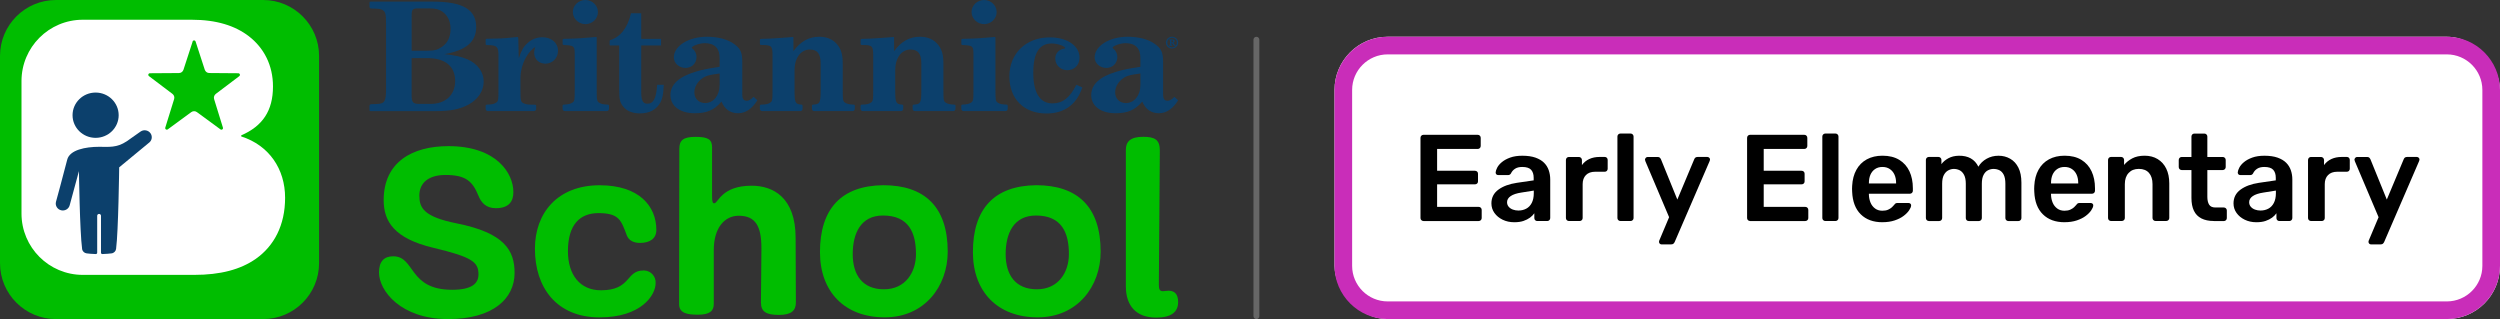
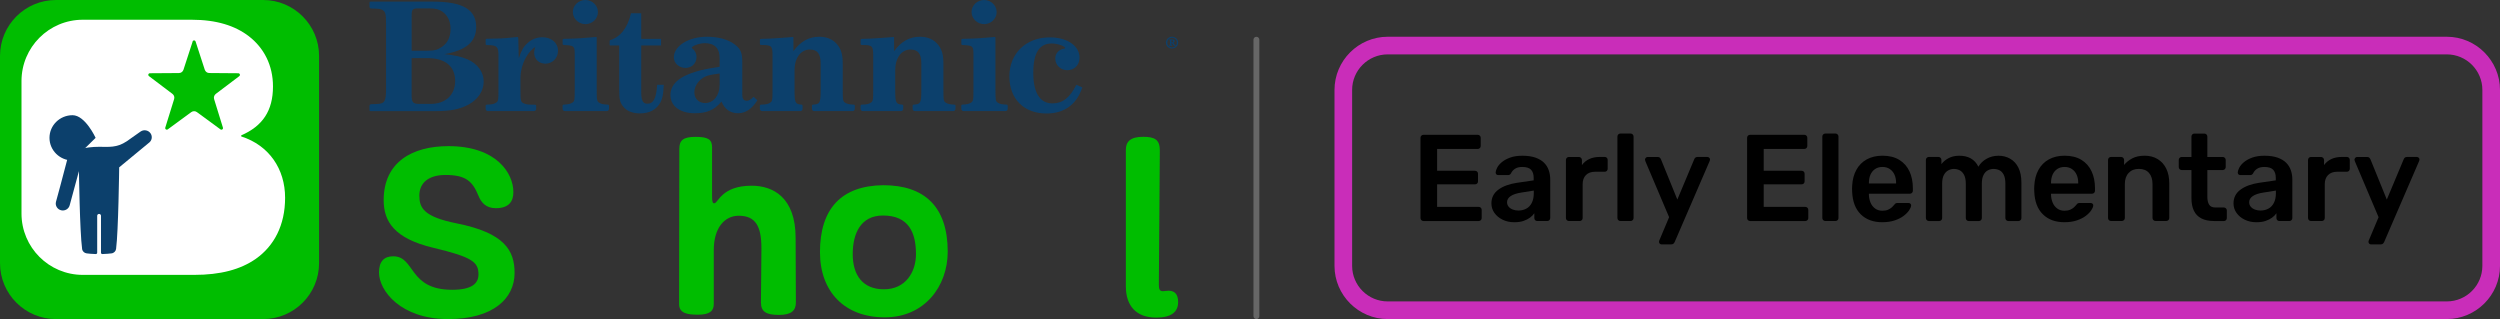
<svg xmlns="http://www.w3.org/2000/svg" id="Layer_2" data-name="Layer 2" viewBox="0 0 893.2 114">
  <rect x="0" y="0" width="893.2" height="114" fill="#333333" stroke="none" />
  <defs>
    <style> .cls-1 { fill: #0c406c; } .cls-1, .cls-2, .cls-3, .cls-4, .cls-5, .cls-6 { stroke-width: 0px; } .cls-2 { fill: #c92db9; } .cls-3 { fill: #666; } .cls-4 { fill: #000; } .cls-5 { fill: #00bd00; } .cls-6 { fill: #fff; } </style>
  </defs>
  <g id="LOGO">
    <path class="cls-3" d="M448.89,114c-.58,0-1.05-.47-1.05-1.05V14.19c0-.58.47-1.05,1.05-1.05s1.05.47,1.05,1.05v98.76c0,.58-.47,1.05-1.05,1.05Z" />
    <g>
      <g>
        <g>
          <path class="cls-1" d="M341.4,37.77c0-.2-.17-.37-.38-.38-1.57-.07-2.35-.25-2.98-.63-.92-.53-.98-.88-.98-4.75v-9.32c0-3.28-.61-5.28-2.13-6.98-1.46-1.7-3.66-2.58-6.22-2.58-3.78,0-6.77,1.7-9.27,5.16v-4.89c0-.11-.1-.2-.22-.19l-1.13.1c-.37,0-1.52.12-3.05.23-3.46.22-4.9.34-7.17.35-.22,0-.4.17-.4.38v1.41c0,.21.18.38.39.38,3.89.01,4.12.3,4.12,3.99v11.96c0,3.87-.06,4.22-.98,4.75-.68.44-1.47.57-3.16.63-.21,0-.38.18-.38.38v1.16c0,.42.35.76.79.76h13.67c.44,0,.79-.34.79-.76v-1.17c0-.2-.16-.37-.37-.38-2.33-.15-2.5-.75-2.5-5.49v-6.8c0-4.4,2.26-7.39,5.43-7.39,2.74,0,3.9,1.47,3.9,4.98v9.21c0,4.82-.17,5.35-2.74,5.49-.21.01-.37.18-.37.38v1.16c0,.42.35.76.79.76h13.73c.44,0,.79-.34.79-.76v-1.16h0Z" />
          <path class="cls-1" d="M132,39.32c0,.21.18.38.4.38h23.27c5.25,0,8.54-.64,11.77-2.35,3.35-1.88,5.37-4.87,5.37-8.21s-2.07-6.27-5.73-7.92c-2.2-.94-4.39-1.47-8.3-1.88,7.75-1.35,11.35-4.4,11.35-9.67,0-6.27-4.82-9.09-15.49-9.09h-22.23c-.22,0-.4.17-.4.38v1.43c0,.33.26.61.61.65h0c2.93.06,3.29.12,4.03.53,1.1.64,1.28,1.41,1.28,5.1v22.93c0,4.81-.49,5.51-3.66,5.57l-1.65.06h0c-.34,0-.61.26-.61.59v1.5h0ZM147.07,18.12V5.92c0-2.7.24-2.93,2.68-2.93h3.48c2.26,0,3.54.29,4.76,1.11,1.95,1.35,2.99,3.52,2.99,6.22,0,2.87-1.04,5.04-3.11,6.45-1.59,1.06-2.68,1.35-5.31,1.35h-5.49ZM147.07,20.76h5.61c6.4,0,9.94,2.93,9.94,8.21,0,4.98-3.48,8.15-8.78,8.15h-4.03c-2.26,0-2.75-.53-2.75-3.17v-13.19h0Z" />
          <path class="cls-1" d="M191.55,37.79c0-.21-.18-.38-.39-.38-2.14,0-2.94-.07-3.69-.35-1.46-.53-1.52-.76-1.52-5.04v-4.16c0-3.4,1.4-7.21,3.48-9.5.67-.76,1.4-1.41,1.59-1.41.09-.01.17.05.18.13,0,.01,0,.03,0,.04,0,.05-.03.09-.06.12-.2.51-.3,1.04-.3,1.58,0,2.29,1.71,3.93,4.02,3.93,2.5,0,4.51-1.99,4.51-4.57,0-2.87-2.32-4.87-5.61-4.87-1.99,0-3.9.75-5.31,2.11-1.4,1.23-2.14,2.52-3.11,5.39l-.17-7.23c0-.22-.21-.39-.44-.37-.24.02-.49.05-.73.09l-2.99.29c-1.22.12-2.44.18-3.6.18l-2.74.06c-.26,0-.53,0-.79.03-.21.01-.37.18-.37.38v1.48c0,.2.16.36.37.38.18.01.36.02.55.02,3.11.06,3.66.59,3.66,3.69v12.2c0,3.87-.06,4.22-.98,4.75-.68.44-1.53.57-3.22.63-.21,0-.38.18-.38.38v1.16c0,.42.35.76.79.76h16.47c.44,0,.79-.34.79-.76v-1.15h0Z" />
          <path class="cls-1" d="M212.99,13.21c-4.77.44-6.43.56-11.59.67-.21,0-.39.17-.39.38v1.43c0,.2.17.37.38.38,3.78.17,3.95.38,3.95,3.44v12.49c0,3.87-.06,4.22-.98,4.75-.68.38-1.41.56-2.98.63-.21,0-.38.18-.38.38v1.16c0,.42.35.76.79.76h15.01c.44,0,.79-.34.79-.76v-1.16c0-.2-.17-.37-.38-.38-1.62-.06-2.36-.2-3.04-.63-.91-.53-.98-.82-.98-4.75V13.4c0-.11-.1-.2-.22-.19h0ZM209.18,0c-2.53-.02-4.59,1.99-4.51,4.44.07,2.33,2.15,4.22,4.57,4.18,2.4-.05,4.35-1.9,4.39-4.22.04-2.39-1.95-4.36-4.43-4.4,0,0-.01,0-.02,0h0Z" />
          <path class="cls-1" d="M355.44,13.21c-4.77.44-6.43.56-11.59.67-.21,0-.39.17-.39.38v1.43c0,.2.17.37.38.38,3.78.17,3.95.38,3.95,3.44v12.49c0,3.87-.06,4.22-.98,4.75-.68.38-1.41.56-2.98.63-.21,0-.38.18-.38.38v1.16c0,.42.36.76.79.76h15.01c.44,0,.79-.34.79-.76v-1.16c0-.2-.17-.37-.38-.38-1.62-.06-2.36-.2-3.04-.63-.91-.53-.97-.82-.97-4.75V13.4c0-.11-.1-.2-.22-.19h0ZM351.63,0c-2.53-.02-4.59,1.99-4.51,4.44.07,2.33,2.15,4.22,4.57,4.18,2.4-.05,4.34-1.9,4.39-4.22.04-2.39-1.95-4.36-4.43-4.4,0,0-.01,0-.02,0h0Z" />
          <path class="cls-1" d="M234.78,30.31c-.3,4.81-1.28,6.74-3.48,6.74-1.59,0-2.2-1.11-2.2-4.1v-16.71h7.08v-2.35h-7.08V4.75h-3.66c-1.21,5.16-3.72,8.42-7.49,9.63-.08.03-.14.1-.14.18v1.49c0,.1.09.19.2.19h3.22v15.83c0,3.64.3,4.69,1.65,6.27,1.28,1.41,3.23,2.17,5.73,2.17,3.48,0,5.98-1.35,7.38-3.99.73-1.41.98-2.7,1.16-6.22h-2.38Z" />
          <path class="cls-1" d="M269.23,34.59c-.92,1-1.65,1.41-2.44,1.41-1.1,0-1.59-.7-1.59-2.29v-11.67c0-3.28-.67-4.75-2.93-6.33-2.26-1.64-5.73-2.58-9.7-2.58-6.53,0-11.83,3.28-11.83,7.39,0,2.05,1.89,3.75,4.15,3.75s3.96-1.64,3.96-3.93c0-1.16-.53-2.26-1.46-2.99-.18-.12-.24-.23-.24-.29,0-.64,2.81-1.64,4.64-1.64,3.48,0,5.31,1.82,5.31,5.28v3.17c-4.82.76-6.04,1-8.6,1.76-6.04,1.82-8.97,4.57-8.97,8.38s3.36,6.45,8.66,6.45c4.33,0,6.95-1.11,9.58-4.16,1.16,2.76,3.17,4.16,5.98,4.16,2.62,0,5-1.64,6.83-4.63l-1.34-1.23h0ZM257.1,30.43c0,3.69-2.2,6.39-5.18,6.39-2.26,0-3.84-1.58-3.84-3.81,0-2.35,1.65-4.63,3.97-5.69,1.1-.47,2.07-.65,5.06-1.06v4.16h0Z" />
          <path class="cls-1" d="M305.43,37.77c0-.2-.17-.37-.38-.38-1.57-.07-2.35-.25-2.98-.63-.91-.53-.98-.88-.98-4.75v-9.32c0-3.28-.61-5.28-2.13-6.98-1.46-1.7-3.66-2.58-6.22-2.58-3.78,0-6.77,1.7-9.27,5.16v-4.89c0-.11-.1-.2-.22-.19l-1.13.1c-.37,0-1.52.12-3.05.23-3.46.22-4.9.34-7.17.35-.22,0-.4.17-.4.38v1.41c0,.21.18.38.39.38,3.89.01,4.12.3,4.12,3.99v11.96c0,3.87-.06,4.22-.98,4.75-.68.44-1.47.57-3.16.63-.21,0-.38.18-.38.38v1.16c0,.42.36.76.79.76h13.67c.44,0,.79-.34.79-.76v-1.17c0-.2-.16-.37-.37-.38-2.33-.15-2.5-.75-2.5-5.49v-6.8c0-4.4,2.26-7.39,5.43-7.39,2.74,0,3.9,1.47,3.9,4.98v9.21c0,4.82-.17,5.35-2.74,5.49-.21.01-.37.18-.37.38v1.16c0,.42.35.76.79.76h13.73c.44,0,.79-.34.79-.76v-1.16h0Z" />
          <path class="cls-1" d="M384.54,30.31c-2.32,4.63-4.88,6.63-8.54,6.63-4.45,0-6.83-3.81-6.83-10.91s2.13-10.5,6.59-10.5c2.01,0,4.76.94,4.76,1.58,0,.18-.12.29-.49.29-1.77.29-3.05,1.79-2.99,3.52-.04,2.26,1.83,4.12,4.18,4.16.03,0,.06,0,.09,0,2.56,0,4.39-1.88,4.39-4.46,0-4.22-4.39-7.27-10.61-7.27-8.54,0-14.46,5.75-14.46,13.95s5.37,13.25,13.24,13.25c6.4,0,10.8-3.22,12.81-9.32l-2.14-.94h0Z" />
-           <path class="cls-1" d="M419.58,34.59c-.92,1-1.65,1.41-2.44,1.41-1.1,0-1.59-.7-1.59-2.29v-11.67c0-3.28-.67-4.75-2.93-6.33-2.26-1.64-5.73-2.58-9.7-2.58-6.53,0-11.83,3.28-11.83,7.39,0,2.05,1.89,3.75,4.15,3.75s3.96-1.64,3.96-3.93c0-1.16-.53-2.26-1.46-2.99-.18-.12-.24-.23-.24-.29,0-.64,2.8-1.64,4.63-1.64,3.48,0,5.31,1.82,5.31,5.28v3.17c-4.82.76-6.04,1-8.6,1.76-6.04,1.82-8.97,4.57-8.97,8.38s3.35,6.45,8.66,6.45c4.33,0,6.95-1.11,9.58-4.16,1.16,2.76,3.17,4.16,5.98,4.16,2.62,0,5-1.64,6.83-4.63l-1.34-1.23h0ZM407.44,30.43c0,3.69-2.2,6.39-5.18,6.39-2.26,0-3.84-1.58-3.84-3.81,0-2.35,1.65-4.63,3.97-5.69,1.1-.47,2.07-.65,5.06-1.06v4.16h0Z" />
          <path class="cls-1" d="M418.75,13.13c-1.2,0-2.17.93-2.18,2.08h0c-.03,1.14.91,2.08,2.08,2.1.03,0,.06,0,.1,0,1.2,0,2.18-.94,2.18-2.09s-.97-2.09-2.18-2.09M418.75,13.51c.95,0,1.71.75,1.71,1.67,0,.02,0,.04,0,.05.04.9-.68,1.66-1.62,1.7-.94.04-1.73-.65-1.77-1.55,0-.05,0-.1,0-.15-.05-.9.66-1.67,1.6-1.72.03,0,.06,0,.09,0M420,16.15c-.08-.04-.16-.1-.22-.16-.22-.23-.41-.48-.55-.76.26-.07.45-.29.46-.55,0-.47-.44-.57-.81-.57h-1.15v.24c.27.02.3.02.3.31v1.1c0,.29-.03.29-.32.31v.26h1.13v-.26c-.29-.02-.32-.02-.32-.31v-.39h.07c.09,0,.19.04.24.11.09.18.19.35.3.52.19.24.5.38.81.34l.06-.2h0ZM418.51,15.13v-.58c0-.16.07-.19.22-.19.21-.01.39.14.4.34,0,.01,0,.02,0,.04.02.14-.06.28-.19.34-.09.05-.19.07-.29.06h-.15Z" />
        </g>
        <g>
          <path class="cls-5" d="M140.47,91.57c-3.23,0-5.06,1.83-5.06,5.76,0,6.54,7.77,16.67,24.7,16.67,16.06,0,23.74-7.33,23.74-16.49,0-8.03-3.58-14.31-20.77-17.72-11.78-2.36-13.26-5.59-13.26-9.95s3.14-7.33,9.34-7.33c7.42,0,9.69,2.36,11.78,7.42.96,2.36,2.62,4.45,6.2,4.45,4.89,0,6.28-2.62,6.28-5.76,0-6.72-6.02-16.41-23.21-16.41-13,0-23.13,5.76-23.13,19.29,0,7.59,3.75,13.7,17.72,17.02,13.88,3.32,16.15,5.06,16.15,9.51,0,3.32-2.44,5.5-9.43,5.5-15.71,0-13.09-11.96-21.03-11.96" />
-           <path class="cls-5" d="M214.25,113.39c14.75,0,19.99-7.85,19.99-12.22.15-2.35-1.62-4.38-3.97-4.53-.13,0-.26-.01-.39,0-6.37,0-4.28,7.07-15.19,7.07-7.51,0-11.78-5.58-11.78-13.96,0-9.6,4.36-13.61,10.91-13.61,7.42,0,8.12,2.62,10.12,7.94.7,1.83,2.44,2.71,4.71,2.71,3.58,0,5.85-1.57,5.85-4.63,0-8.55-6.2-15.97-20.25-15.97-15.01,0-23.13,9.86-23.13,22.69,0,13.79,7.68,24.52,23.13,24.52" />
          <path class="cls-5" d="M284.26,85.03c0-14.57-8.12-18.68-15.71-18.68-10.82,0-11.96,6.28-13.35,6.28-.52,0-.79-.35-.79-2.53v-17.45c0-2.88-1.48-3.75-5.93-3.75s-5.76,1.31-5.76,4.19-.09,32.64-.09,55.59c0,3.32,3.14,3.75,6.72,3.75,4.36,0,5.67-1.4,5.67-3.84v-19.29c0-7.85,3.84-12.22,8.9-12.22,6.11,0,8.12,3.84,8.12,11.61,0,4.28-.17,17.72-.17,19.37,0,3.4,2.01,4.45,6.46,4.45s6.02-1.57,6.02-4.45l-.09-23.04h0Z" />
          <path class="cls-5" d="M338.6,89.91c0-16.06-8.29-23.74-23.04-23.74-14.92.17-22.6,8.38-22.6,23.91,0,14.23,8.9,23.3,23.13,23.3s22.51-11.08,22.51-23.48M327.26,90.79c0,6.46-3.75,12.57-11.43,12.57s-11.17-5.15-11.17-12.57,2.88-13.79,10.82-13.79c9.25,0,11.78,6.2,11.78,13.79" />
-           <path class="cls-5" d="M393.24,89.91c0-16.06-8.29-23.74-23.04-23.74-14.92.17-22.6,8.38-22.6,23.91,0,14.23,8.9,23.3,23.13,23.3s22.51-11.08,22.51-23.48M381.9,90.79c0,6.46-3.75,12.57-11.43,12.57s-11.17-5.15-11.17-12.57,2.88-13.79,10.82-13.79c9.26,0,11.78,6.2,11.78,13.79" />
          <path class="cls-5" d="M402.25,102.39c0,6.63,3.49,11.08,10.82,11.08,5.32,0,7.85-1.92,7.85-5.58,0-2.62-1.13-4.02-3.4-4.02-.96,0-1.4.17-2.01.17-1.13,0-1.48-.61-1.48-2.27,0-4.28.35-42.85.35-48,0-3.84-1.75-4.89-5.94-4.89-4.53,0-6.2,1.66-6.2,4.71v48.79h0Z" />
        </g>
      </g>
      <g>
        <path class="cls-5" d="M20,0C8.95,0,0,8.95,0,20v74c0,11.05,8.95,20,20,20h74c11.05,0,20-8.95,20-20V20c0-11.05-8.95-20-20-20H20Z" />
        <path class="cls-6" d="M7.68,76.29c0,12.11,9.81,21.92,21.92,21.92h39.75c9.43,0,16.57-1.91,22.06-5.74,6.5-4.59,10.45-11.98,10.45-21.8,0-10.33-5.74-18.74-15.68-21.93v-.38c7.65-3.31,11.35-8.8,11.35-17.47,0-7.52-3.19-13.77-8.67-17.98-4.84-3.7-11.47-5.86-20.4-5.86H29.6c-12.11,0-21.92,9.81-21.92,21.92v47.32h0Z" />
        <path class="cls-5" d="M68.83,14.84l-3.28,10.08c-.23.7-.87,1.18-1.61,1.18l-10.39.07c-.31,0-.57.26-.57.57,0,.18.08.34.23.45l8.4,6.35c.57.43.82,1.18.6,1.87l-3.16,10.19c-.09.3.07.62.38.71.17.05.36.02.5-.08l8.41-6.17c.6-.44,1.42-.44,2.02,0l8.41,6.17c.25.19.61.13.8-.12.11-.15.14-.33.08-.5l-3.15-10.19c-.21-.69.03-1.43.6-1.87l8.4-6.35c.25-.19.3-.55.11-.8-.11-.14-.27-.23-.45-.23l-10.39-.08c-.73,0-1.38-.48-1.61-1.18l-3.28-10.08c-.1-.3-.42-.46-.72-.37-.17.06-.31.19-.37.37" />
        <g>
-           <path class="cls-1" d="M34.16,49.25c4.55,0,8.24-3.62,8.24-8.09s-3.69-8.09-8.24-8.09-8.24,3.62-8.24,8.09,3.69,8.09,8.24,8.09h0Z" />
+           <path class="cls-1" d="M34.16,49.25s-3.69-8.09-8.24-8.09-8.24,3.62-8.24,8.09,3.69,8.09,8.24,8.09h0Z" />
          <path class="cls-1" d="M53.77,47.62c-.79-1.13-2.37-1.42-3.52-.64,0,0-2.23,1.57-4.98,3.51-3.58,2.38-6.38,1.96-9.88,1.96h0c-4.84,0-10.5,1.1-11.38,4.61-1.27,5.04-4.02,15.07-4.02,15.07-.33,1.33.5,2.68,1.85,3,1.36.33,2.73-.49,3.06-1.82l3.3-12.18s.29,21.49,1.13,27.8c.11.84.78,1.5,1.64,1.6.81.1,1.91.21,3.26.24.27,0,.49-.21.49-.47v-13.21h0c0-.37.3-.66.68-.66s.68.3.68.66v13.21c0,.26.22.48.49.47,1.35-.04,2.45-.15,3.26-.24.86-.1,1.53-.76,1.64-1.6.83-6.31,1.11-29.14,1.11-29.14h0l10.55-8.71c1.15-.78,1.44-2.32.65-3.45h0Z" />
        </g>
      </g>
    </g>
  </g>
  <g id="Early_Elem" data-name="Early Elem">
-     <rect class="cls-6" x="476.79" y="13.13" width="416.41" height="100.86" rx="19" ry="19" />
    <path class="cls-2" d="M874.2,19.43c7,0,12.7,5.7,12.7,12.7v62.86c0,7-5.7,12.7-12.7,12.7h-378.41c-7,0-12.7-5.7-12.7-12.7v-62.86c0-7,5.7-12.7,12.7-12.7h378.41M874.2,13.13h-378.41c-10.45,0-19,8.55-19,19v62.86c0,10.45,8.55,19,19,19h378.41c10.45,0,19-8.55,19-19v-62.86c0-10.45-8.55-19-19-19h0Z" />
    <g>
      <path class="cls-4" d="M508.57,78.96c-.29,0-.54-.1-.75-.31-.21-.21-.31-.45-.31-.75v-28.64c0-.32.1-.59.31-.79.21-.2.45-.31.75-.31h19.36c.32,0,.59.1.79.31.21.21.31.47.31.79v2.9c0,.29-.1.54-.31.75-.21.21-.47.31-.79.31h-14.48v7.79h13.51c.32,0,.59.1.79.29.21.19.31.45.31.77v2.73c0,.32-.1.58-.31.77s-.47.29-.79.29h-13.51v8.05h14.83c.32,0,.59.1.79.31.21.21.31.47.31.79v2.9c0,.29-.1.54-.31.75-.21.21-.47.31-.79.31h-19.71Z" />
      <path class="cls-4" d="M541,79.4c-1.53,0-2.9-.3-4.14-.9-1.23-.6-2.21-1.41-2.93-2.42-.72-1.01-1.08-2.15-1.08-3.41,0-2.05.83-3.69,2.49-4.91,1.66-1.22,3.85-2.03,6.58-2.44l6.03-.88v-.92c0-1.23-.31-2.19-.92-2.86s-1.67-1.01-3.17-1.01c-1.06,0-1.91.21-2.57.64-.66.43-1.15.99-1.47,1.69-.24.38-.57.57-1.01.57h-3.48c-.32,0-.57-.09-.73-.26-.16-.18-.24-.41-.24-.7.03-.47.22-1.04.57-1.72.35-.67.91-1.33,1.67-1.96.76-.63,1.74-1.17,2.95-1.61s2.65-.66,4.36-.66c1.85,0,3.41.23,4.69.68,1.28.46,2.29,1.06,3.06,1.83.76.76,1.32,1.66,1.67,2.68.35,1.03.53,2.11.53,3.26v13.82c0,.29-.1.54-.31.75s-.46.31-.75.31h-3.56c-.32,0-.58-.1-.77-.31-.19-.21-.29-.45-.29-.75v-1.72c-.38.56-.89,1.08-1.54,1.56-.65.48-1.43.88-2.35,1.19-.92.31-2.02.46-3.28.46ZM542.49,75.22c1.03,0,1.96-.22,2.79-.66.84-.44,1.5-1.12,1.98-2.05.48-.92.73-2.09.73-3.5v-.92l-4.4.7c-1.73.26-3.02.69-3.87,1.28-.85.59-1.28,1.31-1.28,2.16,0,.65.2,1.2.59,1.65.4.46.9.79,1.52,1.01.62.22,1.26.33,1.94.33Z" />
      <path class="cls-4" d="M560.53,78.96c-.29,0-.54-.1-.75-.31s-.31-.45-.31-.75v-20.72c0-.32.1-.59.31-.79.21-.21.45-.31.75-.31h3.56c.29,0,.55.1.77.31.22.21.33.47.33.79v1.8c.67-.94,1.55-1.66,2.62-2.16,1.07-.5,2.31-.75,3.72-.75h1.8c.32,0,.58.1.77.31.19.21.29.46.29.75v3.17c0,.29-.1.54-.29.75-.19.21-.45.31-.77.31h-3.43c-1.41,0-2.5.4-3.28,1.19s-1.17,1.88-1.17,3.26v12.1c0,.29-.1.54-.31.75-.21.21-.47.31-.79.31h-3.83Z" />
      <path class="cls-4" d="M578.93,78.96c-.29,0-.54-.1-.75-.31s-.31-.45-.31-.75v-29.13c0-.29.1-.54.31-.75.21-.2.45-.31.75-.31h3.65c.29,0,.54.1.75.31.2.21.31.46.31.75v29.13c0,.29-.1.54-.31.75-.21.21-.46.31-.75.31h-3.65Z" />
      <path class="cls-4" d="M593.62,87.32c-.24,0-.44-.09-.62-.26-.18-.18-.26-.38-.26-.62,0-.12,0-.23.02-.33.01-.1.07-.23.15-.37l3.43-8.14-8.45-19.93c-.12-.29-.18-.5-.18-.62.03-.26.13-.49.31-.68.18-.19.4-.29.66-.29h3.56c.35,0,.62.09.79.26.18.18.31.37.4.57l5.85,14.39,6.03-14.39c.09-.23.22-.43.4-.59.18-.16.44-.24.79-.24h3.52c.23,0,.45.09.64.26.19.18.29.38.29.62,0,.18-.06.41-.18.7l-12.45,28.82c-.12.23-.26.43-.44.59-.18.16-.44.24-.79.24h-3.48Z" />
      <path class="cls-4" d="M625.26,78.96c-.29,0-.54-.1-.75-.31-.21-.21-.31-.45-.31-.75v-28.64c0-.32.1-.59.31-.79.21-.2.45-.31.75-.31h19.36c.32,0,.59.1.79.31.21.21.31.47.31.79v2.9c0,.29-.1.54-.31.75-.21.21-.47.31-.79.31h-14.48v7.79h13.51c.32,0,.59.1.79.29.21.19.31.45.31.77v2.73c0,.32-.1.58-.31.77s-.47.29-.79.29h-13.51v8.05h14.83c.32,0,.59.1.79.31.21.21.31.47.31.79v2.9c0,.29-.1.54-.31.75-.21.21-.47.31-.79.31h-19.71Z" />
      <path class="cls-4" d="M652.14,78.96c-.29,0-.54-.1-.75-.31s-.31-.45-.31-.75v-29.13c0-.29.1-.54.31-.75.21-.2.45-.31.75-.31h3.65c.29,0,.54.1.75.31.2.21.31.46.31.75v29.13c0,.29-.1.54-.31.75-.21.21-.46.31-.75.31h-3.65Z" />
      <path class="cls-4" d="M672.56,79.4c-3.26,0-5.84-.94-7.74-2.82-1.91-1.88-2.93-4.55-3.08-8.01-.03-.29-.04-.67-.04-1.12s.01-.81.04-1.08c.12-2.2.62-4.11,1.52-5.72.89-1.61,2.13-2.85,3.72-3.72,1.58-.86,3.45-1.3,5.59-1.3,2.38,0,4.37.49,5.98,1.47,1.61.98,2.83,2.35,3.65,4.09.82,1.75,1.23,3.76,1.23,6.05v.92c0,.29-.1.54-.31.75s-.47.31-.79.31h-14.61v.35c.03,1.03.23,1.97.59,2.84.37.87.91,1.56,1.63,2.09.72.53,1.58.79,2.57.79.82,0,1.51-.12,2.07-.37.56-.25,1.01-.54,1.36-.86.35-.32.6-.59.75-.79.26-.35.48-.56.64-.64.16-.07.4-.11.73-.11h3.78c.29,0,.54.09.73.26.19.18.27.4.24.66-.03.47-.27,1.04-.73,1.72-.46.68-1.11,1.34-1.96,1.98-.85.65-1.91,1.18-3.19,1.61-1.28.43-2.74.64-4.38.64ZM667.72,65.54h9.72v-.13c0-1.14-.19-2.14-.57-2.99-.38-.85-.94-1.52-1.67-2.02-.73-.5-1.61-.75-2.64-.75s-1.91.25-2.64.75c-.73.5-1.28,1.17-1.65,2.02-.37.85-.55,1.85-.55,2.99v.13Z" />
      <path class="cls-4" d="M689.14,78.96c-.29,0-.54-.1-.75-.31s-.31-.45-.31-.75v-20.77c0-.29.1-.54.31-.75.21-.21.45-.31.75-.31h3.43c.29,0,.54.1.75.31.21.21.31.46.31.75v1.5c.62-.82,1.44-1.52,2.49-2.09,1.04-.57,2.28-.87,3.72-.9,3.34-.06,5.68,1.25,7,3.92.67-1.17,1.65-2.12,2.93-2.84,1.28-.72,2.69-1.08,4.25-1.08s2.91.35,4.16,1.06c1.25.7,2.23,1.77,2.95,3.19.72,1.42,1.08,3.22,1.08,5.39v12.63c0,.29-.1.54-.31.75-.21.21-.46.31-.75.31h-3.61c-.29,0-.54-.1-.75-.31s-.31-.45-.31-.75v-12.28c0-1.32-.19-2.37-.57-3.15-.38-.78-.9-1.33-1.54-1.65-.65-.32-1.36-.48-2.16-.48-.65,0-1.29.16-1.94.48-.65.32-1.17.87-1.58,1.65-.41.78-.62,1.83-.62,3.15v12.28c0,.29-.1.54-.31.75-.21.21-.46.31-.75.31h-3.61c-.32,0-.58-.1-.77-.31-.19-.21-.29-.45-.29-.75v-12.28c0-1.32-.21-2.37-.62-3.15-.41-.78-.94-1.33-1.58-1.65-.65-.32-1.33-.48-2.07-.48-.67,0-1.33.17-1.98.51-.65.34-1.17.89-1.58,1.65-.41.76-.62,1.8-.62,3.12v12.28c0,.29-.1.54-.31.75-.21.21-.46.31-.75.31h-3.7Z" />
      <path class="cls-4" d="M737.63,79.4c-3.26,0-5.84-.94-7.74-2.82-1.91-1.88-2.93-4.55-3.08-8.01-.03-.29-.04-.67-.04-1.12s.01-.81.04-1.08c.12-2.2.62-4.11,1.52-5.72.89-1.61,2.13-2.85,3.72-3.72,1.58-.86,3.45-1.3,5.59-1.3,2.38,0,4.37.49,5.98,1.47,1.61.98,2.83,2.35,3.65,4.09.82,1.75,1.23,3.76,1.23,6.05v.92c0,.29-.1.54-.31.75s-.47.31-.79.31h-14.61v.35c.03,1.03.23,1.97.59,2.84.37.87.91,1.56,1.63,2.09.72.53,1.58.79,2.57.79.82,0,1.51-.12,2.07-.37.56-.25,1.01-.54,1.36-.86.35-.32.6-.59.75-.79.26-.35.48-.56.64-.64.16-.07.4-.11.73-.11h3.78c.29,0,.54.09.73.26.19.18.27.4.24.66-.03.47-.27,1.04-.73,1.72-.46.68-1.11,1.34-1.96,1.98-.85.65-1.91,1.18-3.19,1.61-1.28.43-2.74.64-4.38.64ZM732.79,65.54h9.72v-.13c0-1.14-.19-2.14-.57-2.99-.38-.85-.94-1.52-1.67-2.02-.73-.5-1.61-.75-2.64-.75s-1.91.25-2.64.75c-.73.5-1.28,1.17-1.65,2.02-.37.85-.55,1.85-.55,2.99v.13Z" />
      <path class="cls-4" d="M754.22,78.96c-.29,0-.54-.1-.75-.31s-.31-.45-.31-.75v-20.77c0-.29.1-.54.31-.75.21-.21.45-.31.75-.31h3.61c.29,0,.54.1.75.31.2.21.31.46.31.75v1.8c.76-.94,1.74-1.72,2.93-2.35,1.19-.63,2.66-.95,4.42-.95s3.34.4,4.66,1.21c1.32.81,2.34,1.94,3.06,3.41.72,1.47,1.08,3.23,1.08,5.28v12.36c0,.29-.1.54-.31.75s-.46.31-.75.31h-3.87c-.29,0-.54-.1-.75-.31s-.31-.45-.31-.75v-12.1c0-1.7-.42-3.04-1.25-4-.84-.97-2.05-1.45-3.63-1.45s-2.74.48-3.65,1.45c-.91.97-1.36,2.3-1.36,4v12.1c0,.29-.1.54-.31.75-.21.21-.46.31-.75.31h-3.87Z" />
      <path class="cls-4" d="M790.96,78.96c-1.76,0-3.24-.31-4.44-.92-1.2-.62-2.1-1.53-2.68-2.75-.59-1.22-.88-2.73-.88-4.55v-9.99h-3.48c-.29,0-.54-.1-.75-.31s-.31-.46-.31-.75v-2.55c0-.29.1-.54.31-.75.21-.21.46-.31.75-.31h3.48v-7.3c0-.29.09-.54.29-.75.19-.2.45-.31.77-.31h3.56c.29,0,.54.1.75.31.21.21.31.46.31.75v7.3h5.5c.29,0,.54.1.75.31.21.21.31.46.31.75v2.55c0,.29-.1.54-.31.75-.21.21-.46.31-.75.31h-5.5v9.55c0,1.2.21,2.14.64,2.82.42.67,1.17,1.01,2.22,1.01h3.04c.29,0,.54.1.75.31.21.21.31.46.31.75v2.73c0,.29-.1.54-.31.75s-.46.31-.75.31h-3.56Z" />
      <path class="cls-4" d="M806.14,79.4c-1.53,0-2.9-.3-4.14-.9-1.23-.6-2.21-1.41-2.93-2.42-.72-1.01-1.08-2.15-1.08-3.41,0-2.05.83-3.69,2.49-4.91,1.66-1.22,3.85-2.03,6.58-2.44l6.03-.88v-.92c0-1.23-.31-2.19-.92-2.86s-1.67-1.01-3.17-1.01c-1.06,0-1.91.21-2.57.64-.66.43-1.15.99-1.47,1.69-.24.38-.57.57-1.01.57h-3.48c-.32,0-.57-.09-.73-.26-.16-.18-.24-.41-.24-.7.03-.47.22-1.04.57-1.72.35-.67.91-1.33,1.67-1.96.76-.63,1.74-1.17,2.95-1.61s2.65-.66,4.36-.66c1.85,0,3.41.23,4.69.68,1.28.46,2.29,1.06,3.06,1.83.76.76,1.32,1.66,1.67,2.68.35,1.03.53,2.11.53,3.26v13.82c0,.29-.1.54-.31.75s-.46.31-.75.31h-3.56c-.32,0-.58-.1-.77-.31-.19-.21-.29-.45-.29-.75v-1.72c-.38.56-.89,1.08-1.54,1.56-.65.48-1.43.88-2.35,1.19-.92.31-2.02.46-3.28.46ZM807.63,75.22c1.03,0,1.96-.22,2.79-.66.84-.44,1.5-1.12,1.98-2.05.48-.92.73-2.09.73-3.5v-.92l-4.4.7c-1.73.26-3.02.69-3.87,1.28-.85.59-1.28,1.31-1.28,2.16,0,.65.2,1.2.59,1.65.4.46.9.79,1.52,1.01.62.22,1.26.33,1.94.33Z" />
      <path class="cls-4" d="M825.67,78.96c-.29,0-.54-.1-.75-.31s-.31-.45-.31-.75v-20.72c0-.32.1-.59.31-.79.21-.21.45-.31.75-.31h3.56c.29,0,.55.1.77.31.22.21.33.47.33.79v1.8c.67-.94,1.55-1.66,2.62-2.16,1.07-.5,2.31-.75,3.72-.75h1.8c.32,0,.58.1.77.31.19.21.29.46.29.75v3.17c0,.29-.1.54-.29.75-.19.21-.45.31-.77.31h-3.43c-1.41,0-2.5.4-3.28,1.19s-1.17,1.88-1.17,3.26v12.1c0,.29-.1.54-.31.75-.21.21-.47.31-.79.31h-3.83Z" />
      <path class="cls-4" d="M847.1,87.32c-.24,0-.44-.09-.62-.26-.18-.18-.26-.38-.26-.62,0-.12,0-.23.02-.33.01-.1.07-.23.15-.37l3.43-8.14-8.45-19.93c-.12-.29-.18-.5-.18-.62.03-.26.13-.49.31-.68.18-.19.4-.29.66-.29h3.56c.35,0,.62.09.79.26.18.18.31.37.4.57l5.85,14.39,6.03-14.39c.09-.23.22-.43.4-.59.18-.16.44-.24.79-.24h3.52c.23,0,.45.09.64.26.19.18.29.38.29.62,0,.18-.06.41-.18.7l-12.45,28.82c-.12.23-.26.43-.44.59-.18.16-.44.24-.79.24h-3.48Z" />
    </g>
  </g>
</svg>